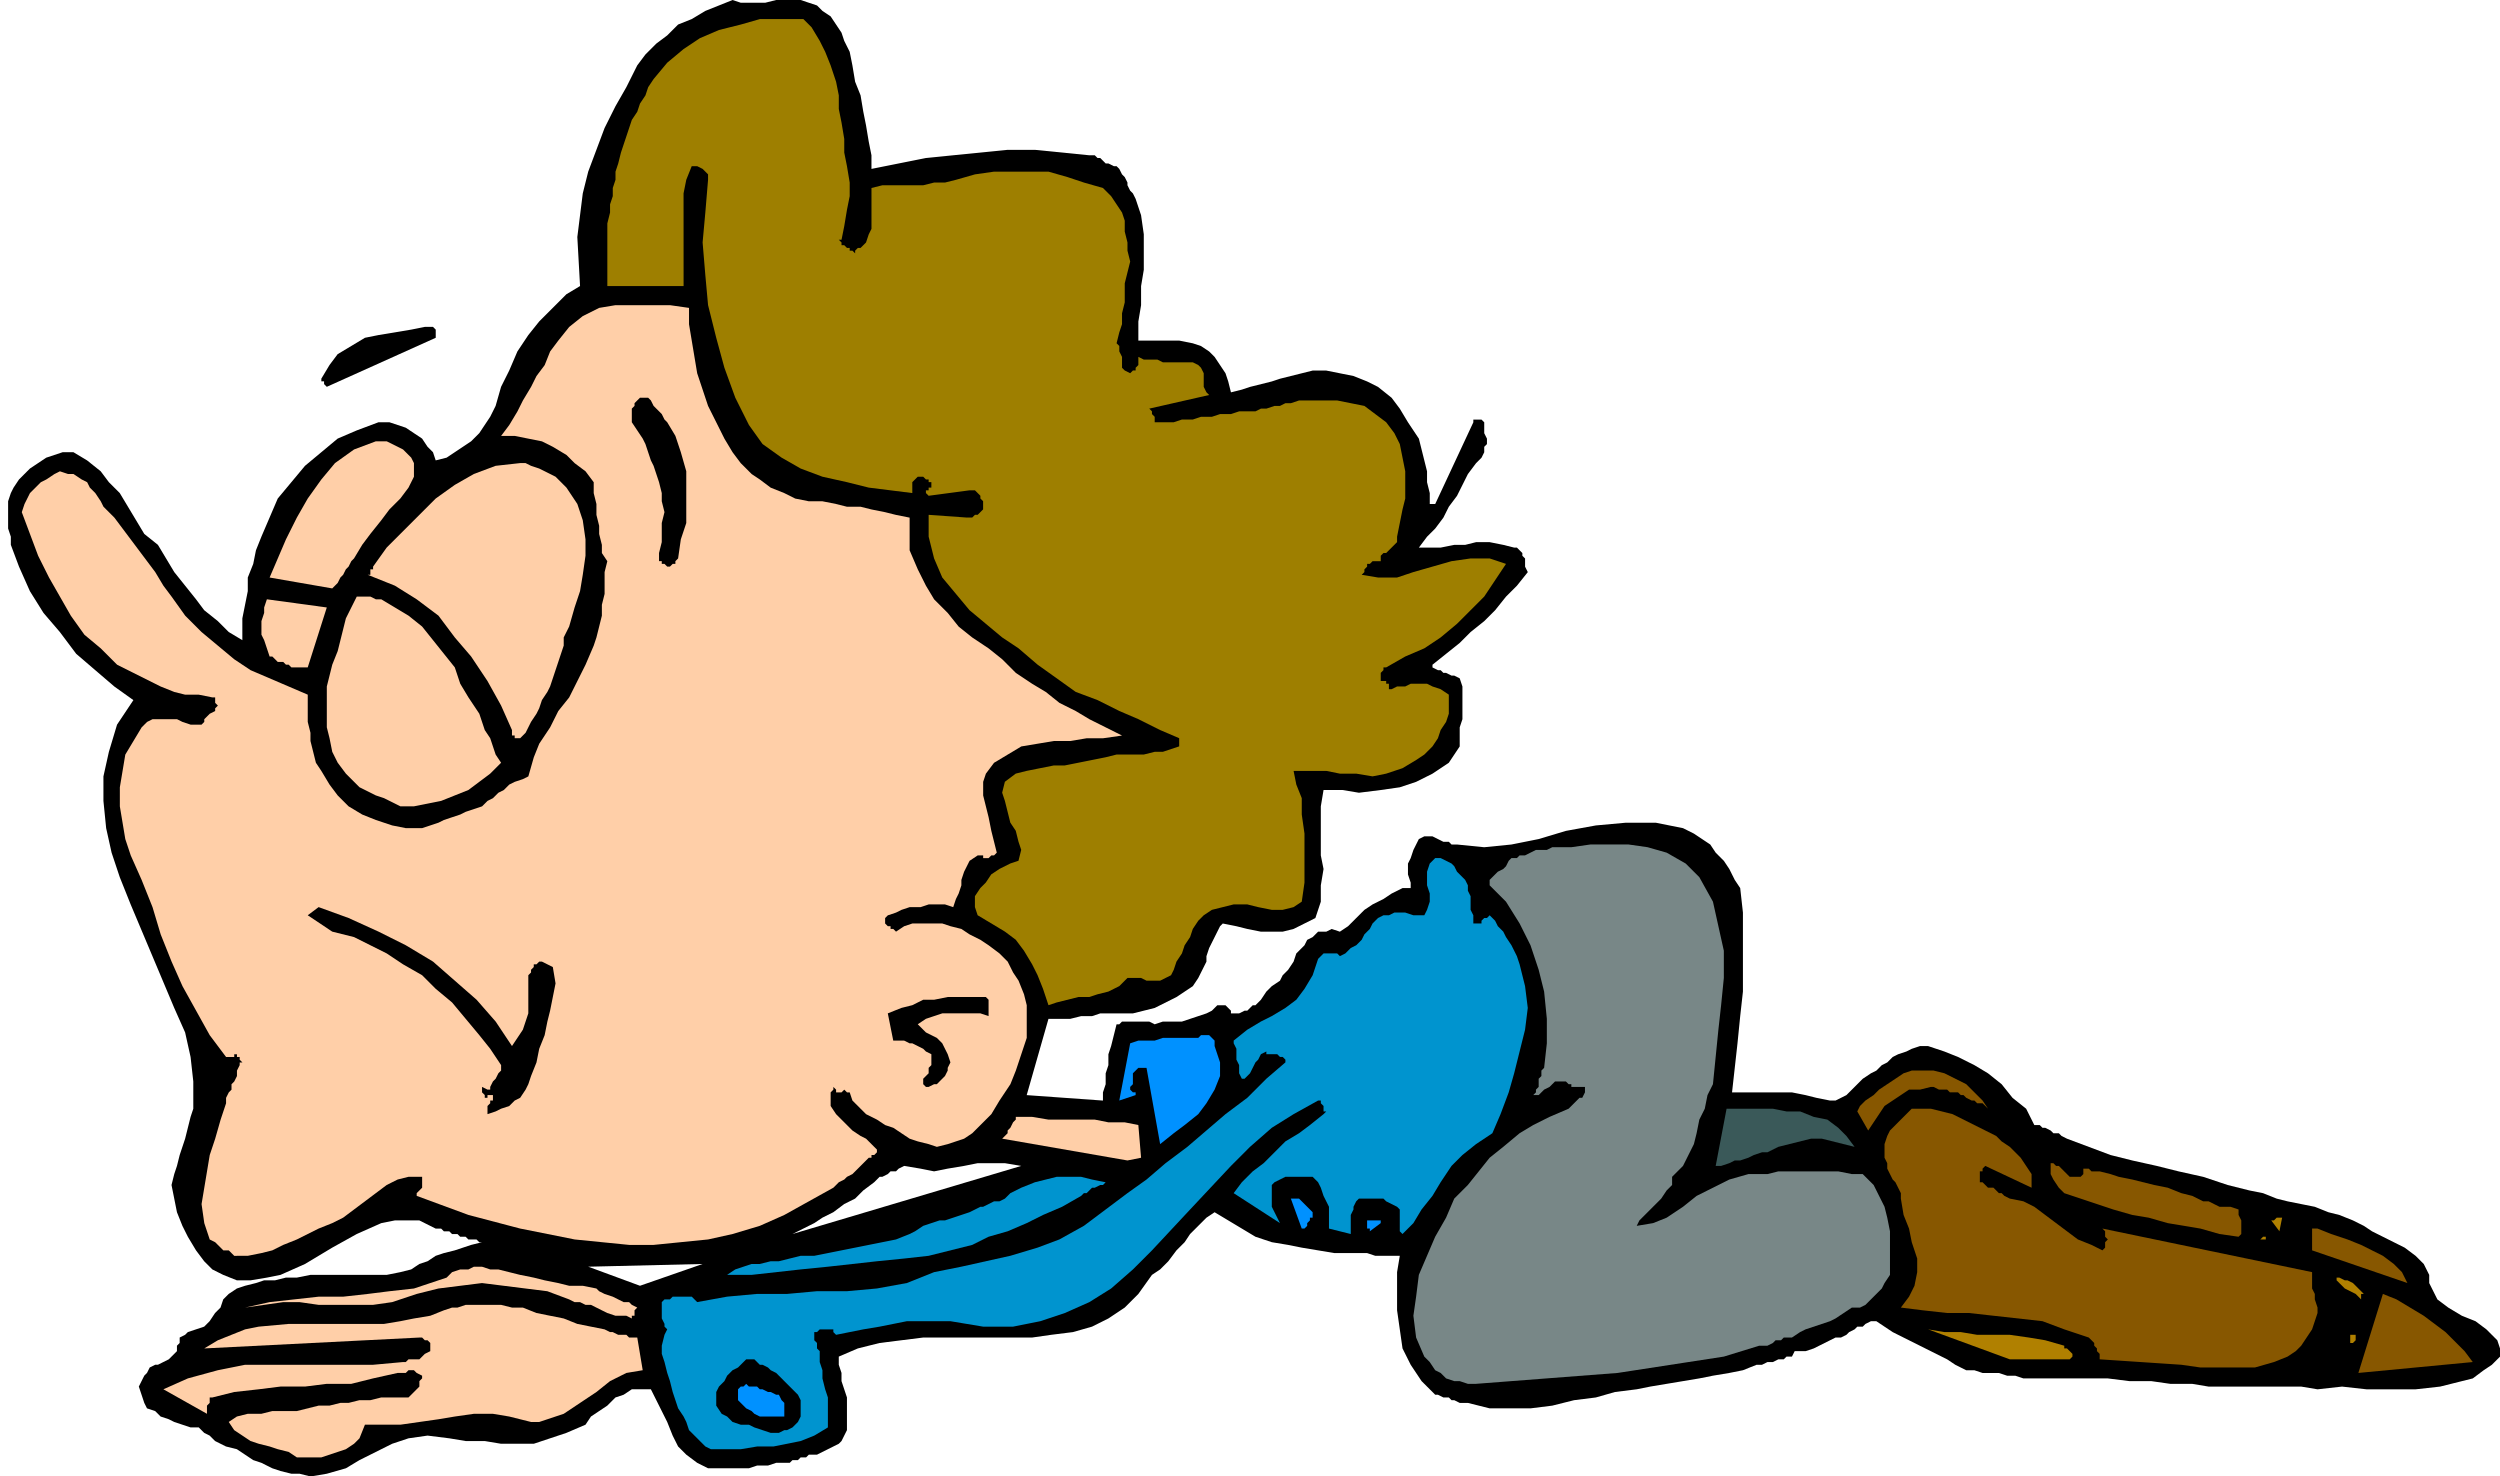
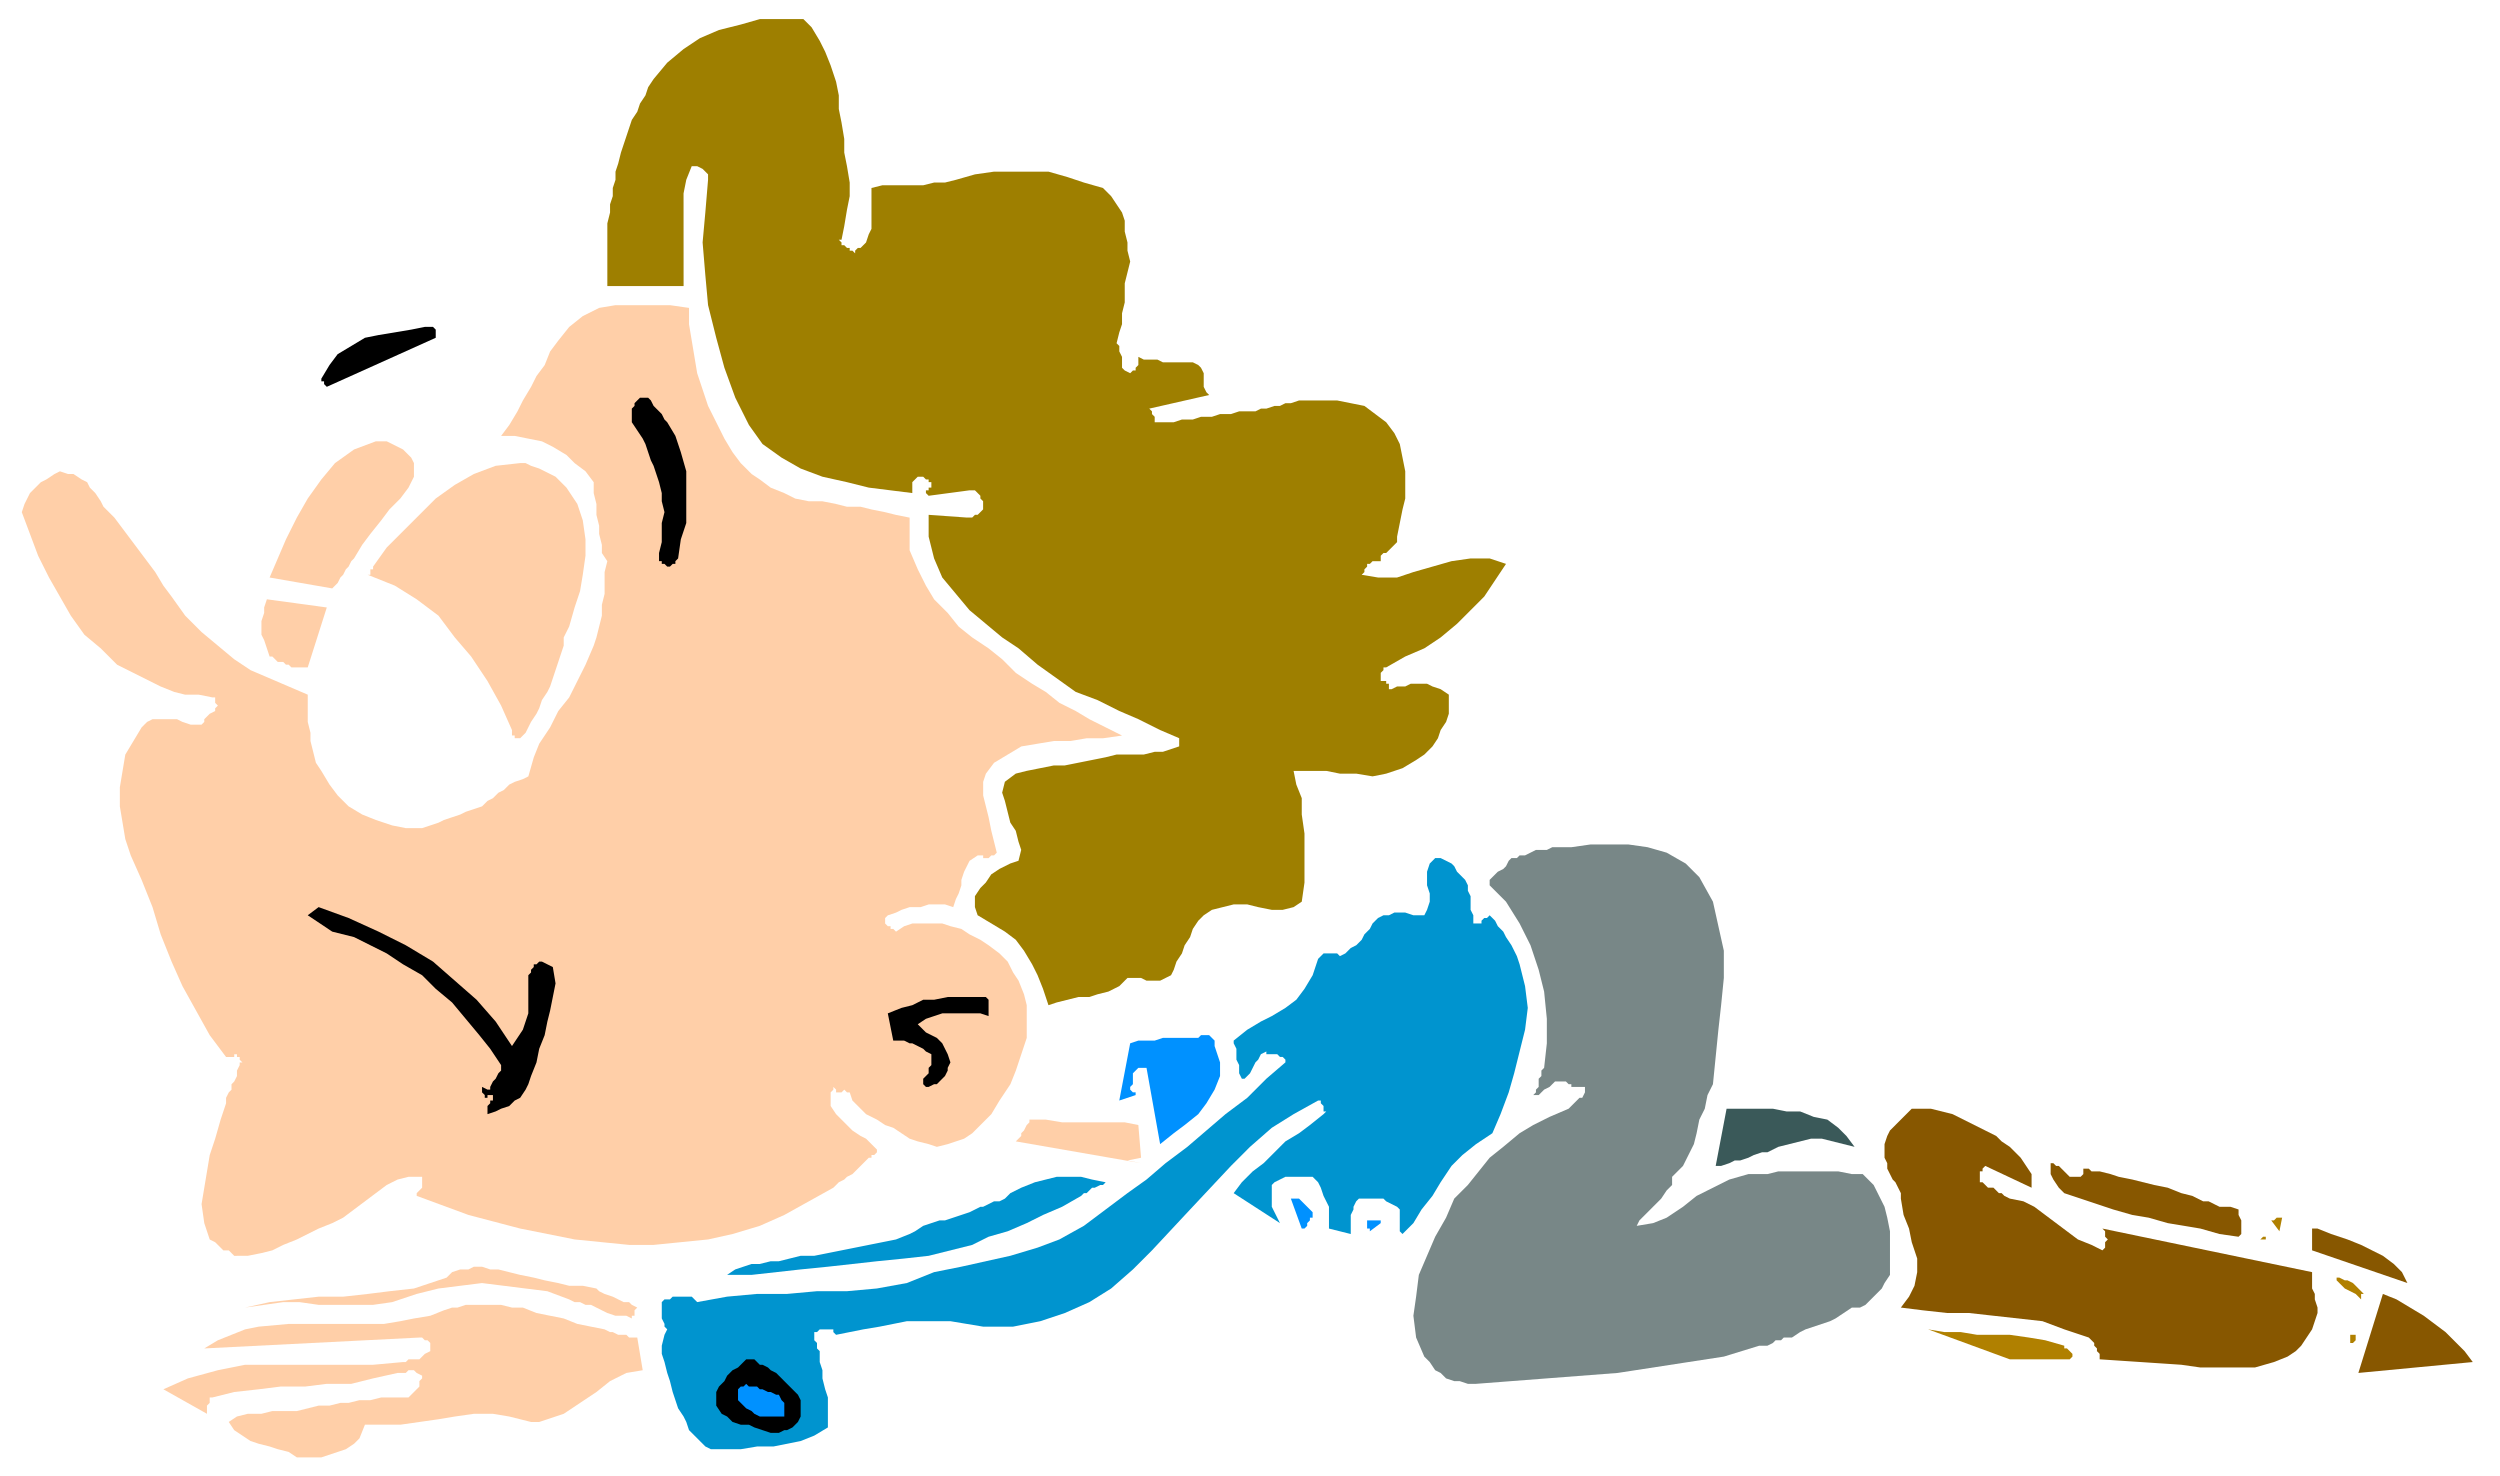
<svg xmlns="http://www.w3.org/2000/svg" fill-rule="evenodd" height="1.806in" preserveAspectRatio="none" stroke-linecap="round" viewBox="0 0 918 542" width="3.058in">
  <style>.brush1{fill:#000}.pen1{stroke:none}.brush2{fill:#ffcfa8}.brush3{fill:#0094cf}.brush4{fill:#0091ff}.brush6{fill:#875700}.brush7{fill:#b08000}</style>
-   <path class="pen1 brush1" d="m114 542 6-1 7-2 5-3 6-3 6-3 6-2 7-1 8 1 6 1h7l6 1h12l6-2 6-2 7-3 2-3 3-2 3-2 3-3 3-1 3-2h7l2 4 2 4 2 4 2 5 2 4 3 3 4 3 4 2h15l3-1h4l3-1h5l1-1h2l1-1h2l1-1h3l2-1 2-1 2-1 2-1 1-1 1-2 1-2v-12l-1-3-1-3v-3l-1-3v-3l7-3 8-2 8-1 8-1h40l7-1 8-1 7-2 6-3 6-4 5-5 5-7 3-2 3-3 3-4 3-3 2-3 3-3 3-3 3-2 5 3 5 3 5 3 6 2 6 1 5 1 6 1 6 1h12l3 1h9l-1 6v14l1 7 1 7 3 6 4 6 5 5h1l2 1h2l1 1h1l2 1h3l8 2h15l8-1 8-2 8-1 7-2 8-1 5-1 6-1 6-1 6-1 5-1 6-1 5-1 5-2h2l2-1h2l2-1h2l1-1h2l1-2h4l3-1 2-1 2-1 2-1 2-1h2l2-1 1-1 2-1 1-1h2l1-1 2-1h2l3 2 3 2 4 2 4 2 4 2 4 2 4 2 3 2 4 2h3l3 1h6l3 1h3l3 1h31l8 1h8l7 1h8l6 1h34l6 1 9-1 9 1h18l9-1 8-2 4-1 4-3 3-2 3-3v-3l-1-3-2-2-2-2-4-3-5-2-5-3-4-3-1-2-1-2-1-2v-3l-2-4-3-3-4-3-4-2-4-2-4-2-3-2-4-2-5-2-4-1-5-2-5-1-5-1-4-1-5-2-5-1-8-2-9-3-9-2-8-2-9-2-8-2-8-3-8-3-2-1-1-1h-2l-1-1-2-1h-1l-1-1h-2l-3-6-5-4-4-5-5-4-5-3-6-3-5-2-6-2h-3l-3 1-2 1-3 1-2 1-2 2-2 1-2 2-2 1-3 2-2 2-2 2-2 2-2 1-2 1h-2l-5-1-4-1-5-1h-22l1-9 1-9 1-10 1-9v-29l-1-9-2-3-2-4-2-3-3-3-2-3-3-2-3-2-4-2-5-1-5-1h-11l-11 1-11 2-10 3-10 2-10 1-10-1h-2l-1-1h-2l-2-1-2-1h-3l-2 1-1 2-1 2-1 3-1 2v4l1 3v2h-3l-4 2-3 2-4 2-3 2-3 3-3 3-3 2-3-1-2 1h-3l-2 2-2 1-1 2-2 2-1 1-1 3-2 3-2 2-1 2-3 2-2 2-2 3-2 2h-1l-1 1-1 1h-1l-2 1h-3v-1l-1-1-1-1h-3l-2 2-2 1-3 1-3 1-3 1h-7l-3 1-2-1h-10l-1 1h-1l-1 4-1 4-1 3v4l-1 3v4l-1 3v3l-28-2 8-28h8l4-1h4l3-1h12l4-1 4-1 4-2 4-2 3-2 3-2 2-3 2-4 1-2v-2l1-3 1-2 1-2 1-2 1-2 1-1 5 1 4 1 5 1h8l4-1 4-2 4-2 2-6v-6l1-6-1-5v-18l1-6h7l6 1 8-1 7-1 6-2 6-3 6-4 4-6v-7l1-3v-12l-1-3-2-1h-1l-2-1h-1l-1-1h-1l-2-1v-1l5-4 5-4 4-4 5-4 4-4 4-5 4-4 4-5-1-2v-3l-1-1v-1l-1-1-1-1h-1l-4-1-5-1h-5l-4 1h-4l-5 1h-8l3-4 3-3 3-4 2-4 3-4 2-4 2-4 3-4 2-2 1-2v-2l1-1v-2l-1-2v-4l-1-1h-3v1l-14 30h-2v-4l-1-4v-4l-1-4-1-4-1-4-2-3-2-3-3-5-3-4-5-4-4-2-5-2-5-1-5-1h-5l-4 1-4 1-4 1-3 1-4 1-4 1-3 1-4 1-1-4-1-3-2-3-2-3-2-2-3-2-3-1-5-1h-15v-7l1-6v-7l1-6V86l-1-7-2-6-1-2-1-1-1-2v-1l-1-2-1-1-1-2-1-1h-1l-2-1h-1l-1-1-1-1h-1l-1-1h-2l-10-1-10-1h-10l-10 1-10 1-10 1-10 2-10 2v-5l-1-5-1-6-1-5-1-6-2-5-1-6-1-5-2-4-1-3-2-3-2-3-3-2-2-2-3-1-3-1h-9l-4 1h-9l-3-1-5 2-5 2-5 3-5 2-4 4-4 3-4 4-3 4-4 8-4 7-4 8-3 8-3 8-2 8-1 8-1 8 1 18-5 3-5 5-5 5-4 5-4 6-3 7-3 6-2 7-2 4-2 3-2 3-3 3-3 2-3 2-3 2-4 1-1-3-2-2-2-3-3-2-3-2-3-1-3-1h-4l-8 3-7 3-6 5-6 5-5 6-5 6-3 7-3 7-2 5-1 5-2 5v5l-1 5-1 5v8l-5-3-4-4-5-4-3-4-4-5-4-5-3-5-3-5-5-4-3-5-3-5-3-5-4-4-3-4-5-4-5-3h-4l-3 1-3 1-3 2-3 2-2 2-2 2-2 3-1 2-1 3v10l1 3v3l3 8 4 9 5 8 6 7 6 8 7 6 7 6 7 5-6 9-3 10-2 9v9l1 10 2 9 3 9 4 10 8 19 8 19 4 9 2 9 1 9v10l-1 3-1 4-1 4-1 3-1 3-1 4-1 3-1 4 1 5 1 5 2 5 2 4 3 5 3 4 3 3 4 2 5 2h5l6-1 5-1 9-4 10-6 9-5 9-4 5-1h9l4 2 2 1h2l1 1h2l1 1h2l1 1h2l1 1h3l1 1h1l-4 1-3 1-3 1-4 1-3 1-3 2-3 1-3 2-4 1-5 1h-28l-5 1h-4l-4 1h-4l-3 1-4 1-3 1-3 2-2 2-1 3-2 2-2 3-2 2-3 1-3 1-1 1-2 1v2l-1 1v2l-1 1-1 1-1 1-2 1-2 1h-1l-2 1-1 2-1 1-1 2-1 2 1 3 1 3 1 2 3 1 2 2 3 1 2 1 3 1 3 1h3l2 2 2 1 2 2 2 1 2 1 4 1 3 2 3 2 3 1 4 2 3 1 4 1h3l4 1zm121-70 23-8-42 1 19 7zm56-19 84-25-6-1h-10l-5 1-6 1-5 1-5-1-6-1-2 1-1 1h-2l-1 1-2 1h-1l-1 1-1 1-4 3-3 3-4 2-4 3-4 2-3 2-4 2-4 2z" />
  <path class="pen1 brush2" d="M109 535h9l3-1 3-1 3-1 3-2 2-2 2-5h13l7-1 7-1 6-1 7-1h7l6 1 4 1 4 1h3l3-1 6-2 6-4 6-4 5-4 6-3 6-1-2-12h-3l-1-1h-3l-2-1h-1l-2-1-5-1-5-1-5-2-5-1-5-1-5-2h-4l-4-1h-13l-3 1h-2l-3 1-5 2-6 1-5 1-6 1h-35l-11 1-5 1-5 2-5 2-5 3 79-4h1l1 1h1l1 1v3l-2 1-1 1-1 1h-4l-1 1h-1l-11 1H90l-10 2-11 3-9 4 16 9v-3l1-1v-2h1l8-2 9-1 8-1h9l8-1h9l8-2 9-2h3l1-1h2l1 1 2 1v1l-1 1v2l-1 1-1 1-1 1-1 1h-10l-4 1h-4l-4 1h-3l-4 1h-4l-4 1-4 1h-9l-4 1h-5l-4 1-3 2 2 3 3 2 3 2 3 1 4 1 3 1 4 1 3 2z" />
  <path class="pen1 brush3" d="M261 532h11l6-1h6l5-1 5-1 5-2 5-3v-11l-1-3-1-4v-3l-1-3v-4l-1-1v-2l-1-1v-3h1l1-1h5v1l1 1 5-1 5-1 6-1 5-1 5-1h16l12 2h11l10-2 9-3 9-4 8-5 8-7 7-7 14-15 15-16 7-7 8-7 8-5 9-5h1v1l1 1v2h1l-1 1-5 4-4 3-5 3-4 4-4 4-4 3-4 4-3 4 17 11-1-2-1-2-1-2v-8l1-1 2-1 2-1h10l2 2 1 2 1 3 1 2 1 2v8l8 2v-7l1-2v-1l1-2 1-1h9l1 1 2 1 2 1 1 1v8l1 1 4-4 3-5 4-5 3-5 4-6 4-4 5-4 6-4 3-7 3-8 2-7 2-8 2-8 1-8-1-8-2-8-1-3-1-2-1-2-2-3-1-2-2-2-1-2-2-2-1 1h-1l-1 1v1h-3v-3l-1-2v-5l-1-2v-2l-1-2-1-1-2-2-1-2-1-1-2-1-2-1h-2l-2 2-1 3v5l1 3v3l-1 3-1 2h-4l-3-1h-4l-2 1h-2l-2 1-2 2-1 2-2 2-1 2-2 2-2 1-2 2-2 1-1-1h-5l-1 1-1 1-2 6-3 5-3 4-4 3-5 3-4 2-5 3-5 4v1l1 2v4l1 2v3l1 2h1l1-1 1-1 1-2 1-2 1-1 1-2 2-1v1h4l1 1h1l1 1v1l-7 6-7 7-8 6-7 6-7 6-8 6-7 6-7 5-8 6-8 6-9 5-8 3-10 3-9 2-9 2-10 2-10 4-11 2-11 1h-11l-11 1h-11l-11 1-11 2-1-1-1-1h-7l-1 1h-2l-1 1v6l1 2v1l1 1-1 2-1 4v3l1 3 1 4 1 3 1 4 1 3 1 3 2 3 1 2 1 3 2 2 2 2 2 2 2 1z" />
  <path class="pen1 brush1" d="M283 526h3l2-1h1l2-1 1-1 1-1 1-2v-6l-1-2-2-2-2-2-2-2-2-2-2-1-1-1-2-1h-1l-1-1-1-1h-3l-1 1-2 2-2 1-2 2-1 2-2 2-1 2v5l2 3 2 1 2 2 3 1h3l2 1 3 1 3 1z" />
  <path class="pen1 brush4" d="M280 520h8v-5l-1-1-1-2h-1l-2-1h-1l-2-1h-1l-1-1h-3l-1-1-1 1h-1l-1 1v4l1 1 1 1 1 1 2 1 1 1 2 1h1z" />
  <path class="pen1" style="fill:#788787" d="m542 508 13-1 13-1 13-1 13-1 13-2 13-2 13-2 13-4h3l2-1 1-1h2l1-1h3l3-2 2-1 3-1 3-1 3-1 2-1 3-2 3-2h3l2-1 2-2 2-2 2-2 1-2 2-3v-16l-1-5-1-4-2-4-2-4-4-4h-4l-5-1h-22l-4 1h-7l-7 2-6 3-6 3-5 4-6 4-5 2-6 1 1-2 2-2 2-2 2-2 2-2 2-3 2-2v-3l4-4 2-4 2-4 1-4 1-5 2-4 1-5 2-4 1-10 1-10 1-9 1-10v-10l-2-9-2-9-5-9-5-5-7-4-7-2-7-1h-14l-7 1h-7l-2 1h-4l-2 1-2 1h-2l-1 1h-2l-1 1-1 2-1 1-2 1-1 1-1 1-1 1v2l6 6 5 8 4 8 3 9 2 8 1 10v9l-1 9-1 1v2l-1 1v3l-1 1v1l-1 1h2l1-1 1-1 2-1 1-1 1-1h4l1 1h1v1h5v2l-1 2h-1l-1 1-1 1-1 1-1 1-7 3-6 3-5 3-6 5-5 4-4 5-4 5-5 5-3 7-4 7-3 7-3 7-1 8-1 7 1 8 3 7 2 2 2 3 2 1 2 2 3 1h2l3 1h3z" />
  <path class="pen1 brush6" d="m866 504 42-4-3-4-3-3-4-4-4-3-4-3-5-3-5-3-5-2-9 29zm-65-3 7 1h20l7-2 5-2 3-2 2-2 2-3 2-3 1-3 1-3v-2l-1-3v-2l-1-2v-6l-77-16 1 1v2l1 1-1 1v2l-1 1-4-2-5-2-4-3-4-3-4-3-4-3-4-2-5-1-2-1-1-1h-1l-1-1-1-1h-2l-1-1-1-1h-1v-4h1v-1l1-1 17 8v-5l-2-3-2-3-2-2-2-2-3-2-2-2-4-2-4-2-4-2-4-2-4-1-4-1h-7l-2 2-2 2-2 2-2 2-1 2-1 3v5l1 2v2l1 2 1 2 1 1 1 2 1 2v2l1 6 2 5 1 5 2 6v5l-1 5-2 4-3 4 8 1 9 1h8l9 1 9 1 9 1 8 3 9 3 1 1 1 1v1l1 1v1l1 1v2l30 2z" />
  <path class="pen1 brush7" d="M738 499h22l1-1v-1l-1-1-1-1h-1v-1l-7-2-6-1-7-1h-12l-6-1h-6l-6-1 30 11zm111 0v-1h1l1-1-1 1h-1v1zm15-6 1-1v-2h-2v3h1z" />
  <path class="pen1 brush2" d="M232 484v-1h1v-2l1-1-2-1-1-1h-2l-2-1-2-1-3-1-2-1-1-1-5-1h-5l-4-1-5-1-4-1-5-1-4-1-4-1h-3l-3-1h-3l-2 1h-3l-3 1-2 2-3 1-9 3-9 1-8 1-9 1h-9l-9 1-9 1-9 2 7-1 7-1h6l7 1h20l7-1 9-3 8-2 8-1 8-1 8 1 8 1 8 1 8 3 2 1h2l2 1h2l2 1 2 1 2 1 3 1h4l2 1z" />
  <path class="pen1 brush7" d="M859 481v-1 1zm8-4v-2h1l-1-1-1-1-1-1-1-1-2-1h-1l-2-1h-1v1l1 1 1 1 1 1 2 1 2 1 1 1 1 1z" />
  <path class="pen1 brush6" d="m884 471-2-4-3-3-4-3-4-2-4-2-5-2-6-2-5-2h-2v8l35 12z" />
  <path class="pen1 brush3" d="M267 468h9l9-1 9-1 10-1 9-1 9-1 10-1 9-1 8-2 8-2 6-3 7-2 7-3 6-3 7-3 7-4 1-1h1l1-1 1-1h1l2-1h1l1-1-5-1-4-1h-9l-4 1-4 1-5 2-4 2-2 2-2 1h-2l-2 1-2 1h-1l-2 1-2 1-3 1-3 1-3 1h-2l-3 1-3 1-3 2-2 1-5 2-5 1-5 1-5 1-5 1-5 1-5 1h-5l-4 1-4 1h-3l-4 1h-3l-3 1-3 1-3 2z" />
  <path class="pen1 brush2" d="M87 461h4l5-1 4-1 4-2 5-2 4-2 4-2 5-2 4-2 4-3 4-3 4-3 4-3 4-2 4-1h5v4l-1 1-1 1v1l19 7 19 5 10 2 10 2 10 1 10 1h9l10-1 10-1 9-2 10-3 9-4 9-5 9-5 1-1 1-1 2-1 1-1 2-1 1-1 1-1 1-1 1-1 1-1 1-1h1v-1h1l1-1v-1l-2-2-2-2-2-1-3-2-2-2-2-2-2-2-2-3v-5l1-1v-1l1 1v1h2l1-1 1 1h1l1 3 3 3 2 2 4 2 3 2 3 1 3 2 3 2 3 1 4 1 3 1 4-1 3-1 3-1 3-2 3-3 4-4 3-5 4-6 2-5 2-6 2-6v-12l-1-4-2-5-2-3-2-4-3-3-4-3-3-2-4-2-3-2-4-1-3-1h-11l-3 1-3 2-1-1h-1v-1h-1l-1-1v-2l1-1 3-1 2-1 3-1h4l3-1h6l3 1 1-3 1-2 1-3v-2l1-3 1-2 1-2 3-2h2v1h2l1-1h1l1-1-1-4-1-4-1-5-1-4-1-4v-5l1-3 3-4 5-3 5-3 6-1 6-1h6l6-1h6l7-1-6-3-6-3-5-3-6-3-5-4-5-3-6-4-5-5-5-4-6-4-5-4-4-5-5-5-3-5-3-6-3-7v-12l-5-1-4-1-5-1-4-1h-5l-4-1-5-1h-5l-5-1-4-2-5-2-4-3-3-2-4-4-3-4-3-5-3-6-3-6-2-6-2-6-1-6-1-6-1-6v-6l-7-1h-20l-6 1-6 3-5 4-4 5-3 4-2 5-3 4-2 4-3 5-2 4-3 5-3 4h5l5 1 5 1 4 2 5 3 3 3 4 3 3 4v4l1 4v4l1 4v3l1 4v3l2 3-1 4v8l-1 4v4l-1 4-1 4-1 3-3 7-3 6-3 6-4 5-3 6-4 6-2 5-2 7-2 1-3 1-2 1-2 2-2 1-2 2-2 1-2 2-3 1-3 1-2 1-3 1-3 1-2 1-3 1-3 1h-6l-5-1-6-2-5-2-5-3-4-4-3-4-3-5-2-3-1-4-1-4v-3l-1-4v-10l-7-3-7-3-7-3-6-4-6-5-6-5-6-6-5-7-3-4-3-5-3-4-3-4-3-4-3-4-3-4-4-4-1-2-2-3-2-2-1-2-2-1-3-2h-2l-3-1-2 1-3 2-2 1-2 2-2 2-1 2-1 2-1 3 3 8 3 8 4 8 4 7 4 7 5 7 6 5 6 6 4 2 4 2 4 2 4 2 5 2 4 1h5l5 1h1v2l1 1-1 1v1l-2 1-1 1-1 1v1l-1 1h-4l-3-1-2-1h-9l-2 1-2 2-3 5-3 5-1 6-1 6v7l1 6 1 6 2 6 4 9 4 10 3 10 4 10 4 9 5 9 5 9 6 8h3v-1h1v1h1v1l1 1h-1v1l-1 2v2l-1 2-1 1v2l-1 1-1 2v2l-2 6-2 7-2 6-1 6-1 6-1 6 1 7 2 6 2 1 1 1 1 1 1 1h2l1 1 1 1h1z" />
  <path class="pen1 brush7" d="M830 455h2v-1h-1l-1 1z" />
  <path class="pen1 brush6" d="m822 454 1-1v-5l-1-2v-2l-3-1h-4l-2-1-2-1h-2l-2-1-2-1-4-1-5-2-5-1-4-1-4-1-5-1-3-1-4-1h-3l-1-1h-2v2l-1 1h-4l-1-1-1-1-1-1-1-1h-1l-1-1h-1v4l1 2 2 3 2 2 3 1 3 1 3 1 3 1 6 2 7 2 6 1 7 2 6 1 6 1 7 2 7 1z" />
  <path class="pen1 brush4" d="m503 452 4-3v-1h-5v3h1v1z" />
  <path class="pen1 brush7" d="m837 452 1-5h-2l-1 1h-1l3 4z" />
  <path class="pen1 brush4" d="M478 451h1l1-1v-1l1-1v-1h1v-2l-1-1-1-1-1-1-1-1-1-1h-3l4 11z" />
  <path class="pen1" style="fill:#3a5959" d="M630 428h2l3-1 2-1h2l3-1 2-1 3-1h2l4-2 4-1 4-1 4-1h4l4 1 4 1 4 1-3-4-3-3-4-3-5-1-5-2h-5l-5-1h-17l-4 21z" />
-   <path class="pen1 brush2" d="m414 426 5-1-1-12-5-1h-6l-5-1h-17l-6-1h-6v1l-1 1-1 2-1 1v1l-1 1-1 1 46 8z" />
+   <path class="pen1 brush2" d="m414 426 5-1-1-12-5-1h-6h-17l-6-1h-6v1l-1 1-1 2-1 1v1l-1 1-1 1 46 8z" />
  <path class="pen1 brush4" d="m426 420 5-4 4-3 5-4 3-4 3-5 2-5v-5l-2-6v-2l-1-1-1-1h-3l-1 1h-13l-3 1h-6l-3 1-4 21 6-2v-1h-1l-1-1v-1l1-1v-4l1-1 1-1h3l5 28z" />
-   <path class="pen1 brush6" d="m686 415 2-3 2-3 2-3 3-2 3-2 3-2h4l4-1h1l2 1h3l1 1h3l1 1h1l1 1 2 1h1l1 1h2l1 1 1 1-2-3-3-3-3-3-4-2-4-2-4-1h-8l-3 1-3 2-3 2-3 2-2 2-3 2-2 2-1 2 4 7z" />
  <path class="pen1 brush1" d="m179 409 3-1 2-1 3-1 2-2 2-1 2-3 1-2 1-3 2-5 1-5 2-5 1-5 1-4 1-5 1-5-1-6-4-2h-1l-1 1h-1v1l-1 1v1l-1 1v14l-1 3-1 3-2 3-2 3-6-9-7-8-8-7-8-7-10-6-10-5-11-5-11-4-4 3 3 2 3 2 3 2 4 1 4 1 4 2 4 2 4 2 6 4 7 4 5 5 6 5 5 6 5 6 4 5 4 6v2l-1 1-1 2-1 1-1 2v1h-1l-2-1v2l1 1v1h1v-1h2v2h-1v1l-1 1v3zm161-10h1l2-1h1l2-2 1-1 1-2v-1l1-2-1-3-1-2-1-2-2-2-2-1-2-1-2-2-1-1 3-2 3-1 3-1h14l3 1v-6l-1-1h-14l-5 1h-4l-4 2-4 1-5 2 2 10h4l2 1h1l2 1 2 1 1 1 2 1v4l-1 1v2l-1 1-1 1v2l1 1z" />
  <path class="pen1" style="fill:#9e7f00" d="m385 369 3-1 4-1 4-1h4l3-1 4-1 4-2 3-3h5l2 1h5l2-1 2-1 1-2 1-3 2-3 1-3 2-3 1-3 2-3 2-2 3-2 4-1 4-1h5l4 1 5 1h4l4-1 3-2 1-7v-18l-1-7v-6l-2-5-1-5h12l5 1h6l6 1 5-1 6-2 5-3 3-2 3-3 2-3 1-3 2-3 1-3v-7l-3-2-3-1-2-1h-6l-2 1h-3l-2 1h-1v-2h-1v-1h-2v-3l1-1v-1h1l7-4 7-3 6-4 6-5 5-5 5-5 4-6 4-6-6-2h-7l-7 1-7 2-7 2-6 2h-7l-6-1 1-1v-1l1-1v-1h1l1-1h3v-2l1-1h1l1-1 1-1 1-1 1-1v-2l1-5 1-5 1-4v-10l-1-5-1-5-2-4-3-4-4-3-4-3-5-1-5-1h-14l-3 1h-2l-2 1h-2l-3 1h-2l-2 1h-6l-3 1h-4l-3 1h-4l-3 1h-4l-3 1h-7v-2l-1-1v-1l-1-1 22-5-1-1-1-2v-5l-1-2-1-1-2-1h-11l-2-1h-5l-2-1v3l-1 1v1h-1l-1 1-2-1-1-1v-4l-1-2v-2l-1-1 1-4 1-3v-4l1-4v-7l1-4 1-4-1-4v-3l-1-4v-4l-1-3-2-3-2-3-3-3-7-2-6-2-7-2h-20l-7 1-7 2-4 1h-4l-4 1h-15l-4 1v15l-1 2-1 3-2 2h-1l-1 1v1l-1-1h-1v-1h-1l-1-1h-1v-1l-1-1h1l1-5 1-6 1-5v-5l-1-6-1-5v-5l-1-6-1-5v-5l-1-5-2-6-2-5-2-4-3-5-3-3h-16l-7 2-8 2-7 3-6 4-6 5-5 6-2 3-1 3-2 3-1 3-2 3-1 3-1 3-1 3-1 3-1 4-1 3v3l-1 3v3l-1 3v3l-1 4v23h28V71l1-5 2-5h2l2 1 1 1 1 1v2l-1 12-1 11 1 12 1 11 3 12 3 11 4 11 5 10 5 7 7 5 7 4 8 3 9 2 8 2 8 1 8 1v-4l1-1 1-1h2l1 1h1v1h1v2h-1v1h-1v1l1 1 15-2h2l1 1 1 1v1l1 1v3l-1 1-1 1h-1l-1 1h-2l-14-1v8l2 8 3 7 5 6 5 6 6 5 6 5 6 4 7 6 7 5 7 5 8 3 8 4 7 3 8 4 7 3v3l-3 1-3 1h-3l-4 1h-10l-4 1-5 1-5 1-5 1h-4l-5 1-5 1-4 1-4 3-1 4 1 3 1 4 1 4 2 3 1 4 1 3-1 4-3 1-4 2-3 2-2 3-2 2-2 3v4l1 3 5 3 5 3 4 3 3 4 3 5 2 4 2 5 2 6z" />
-   <path class="pen1 brush2" d="M147 296h5l5-1 5-1 5-2 5-2 4-3 4-3 4-4-2-3-1-3-1-3-2-3-1-3-1-3-2-3-2-3-3-5-2-6-4-5-4-5-4-5-5-4-5-3-5-3h-2l-2-1h-5l-2 4-2 4-1 4-1 4-1 4-2 5-1 4-1 4v15l1 4 1 5 2 4 3 4 3 3 2 2 2 1 2 1 2 1 3 1 2 1 2 1 2 1z" />
  <path class="pen1 brush2" d="M190 271h1l2-2 1-2 1-2 2-3 1-2 1-3 2-3 1-2 1-3 1-3 1-3 1-3 1-3v-3l1-2 1-2 2-7 2-6 1-6 1-7v-6l-1-7-2-6-4-6-2-2-2-2-2-1-2-1-2-1-3-1-2-1h-2l-9 1-8 3-7 4-7 5-6 6-6 6-6 6-5 7v1h-1v2h-1l10 4 8 5 8 6 6 8 6 7 6 9 5 9 4 9v2h1v1h1zm-81-26h4l7-22-22-3-1 3v2l-1 3v5l1 2 1 3 1 3h1l1 1 1 1h2l1 1h1l1 1h2zm13-29 1-1 1-1 1-2 1-1 1-2 1-1 1-2 1-1 3-5 3-4 4-5 3-4 4-4 3-4 2-4v-5l-1-2-1-1-2-2-2-1-2-1-2-1h-4l-8 3-7 5-5 6-5 7-4 7-4 8-3 7-3 7 23 4z" />
  <path class="pen1 brush1" d="M245 208h1l1-1h1v-1l1-1 1-7 2-6v-19l-2-7-2-6-3-5-1-1-1-2-2-2-1-1-1-2-1-1h-3l-1 1-1 1v1l-1 1v5l2 3 2 3 1 2 1 3 1 3 1 2 1 3 1 3 1 4v3l1 4-1 4v7l-1 4v3h1v1h1l1 1zm-125-66 40-18v-3l-1-1h-3l-5 1-6 1-6 1-5 1-5 3-5 3-3 4-3 5v1h1v1l1 1z" />
</svg>